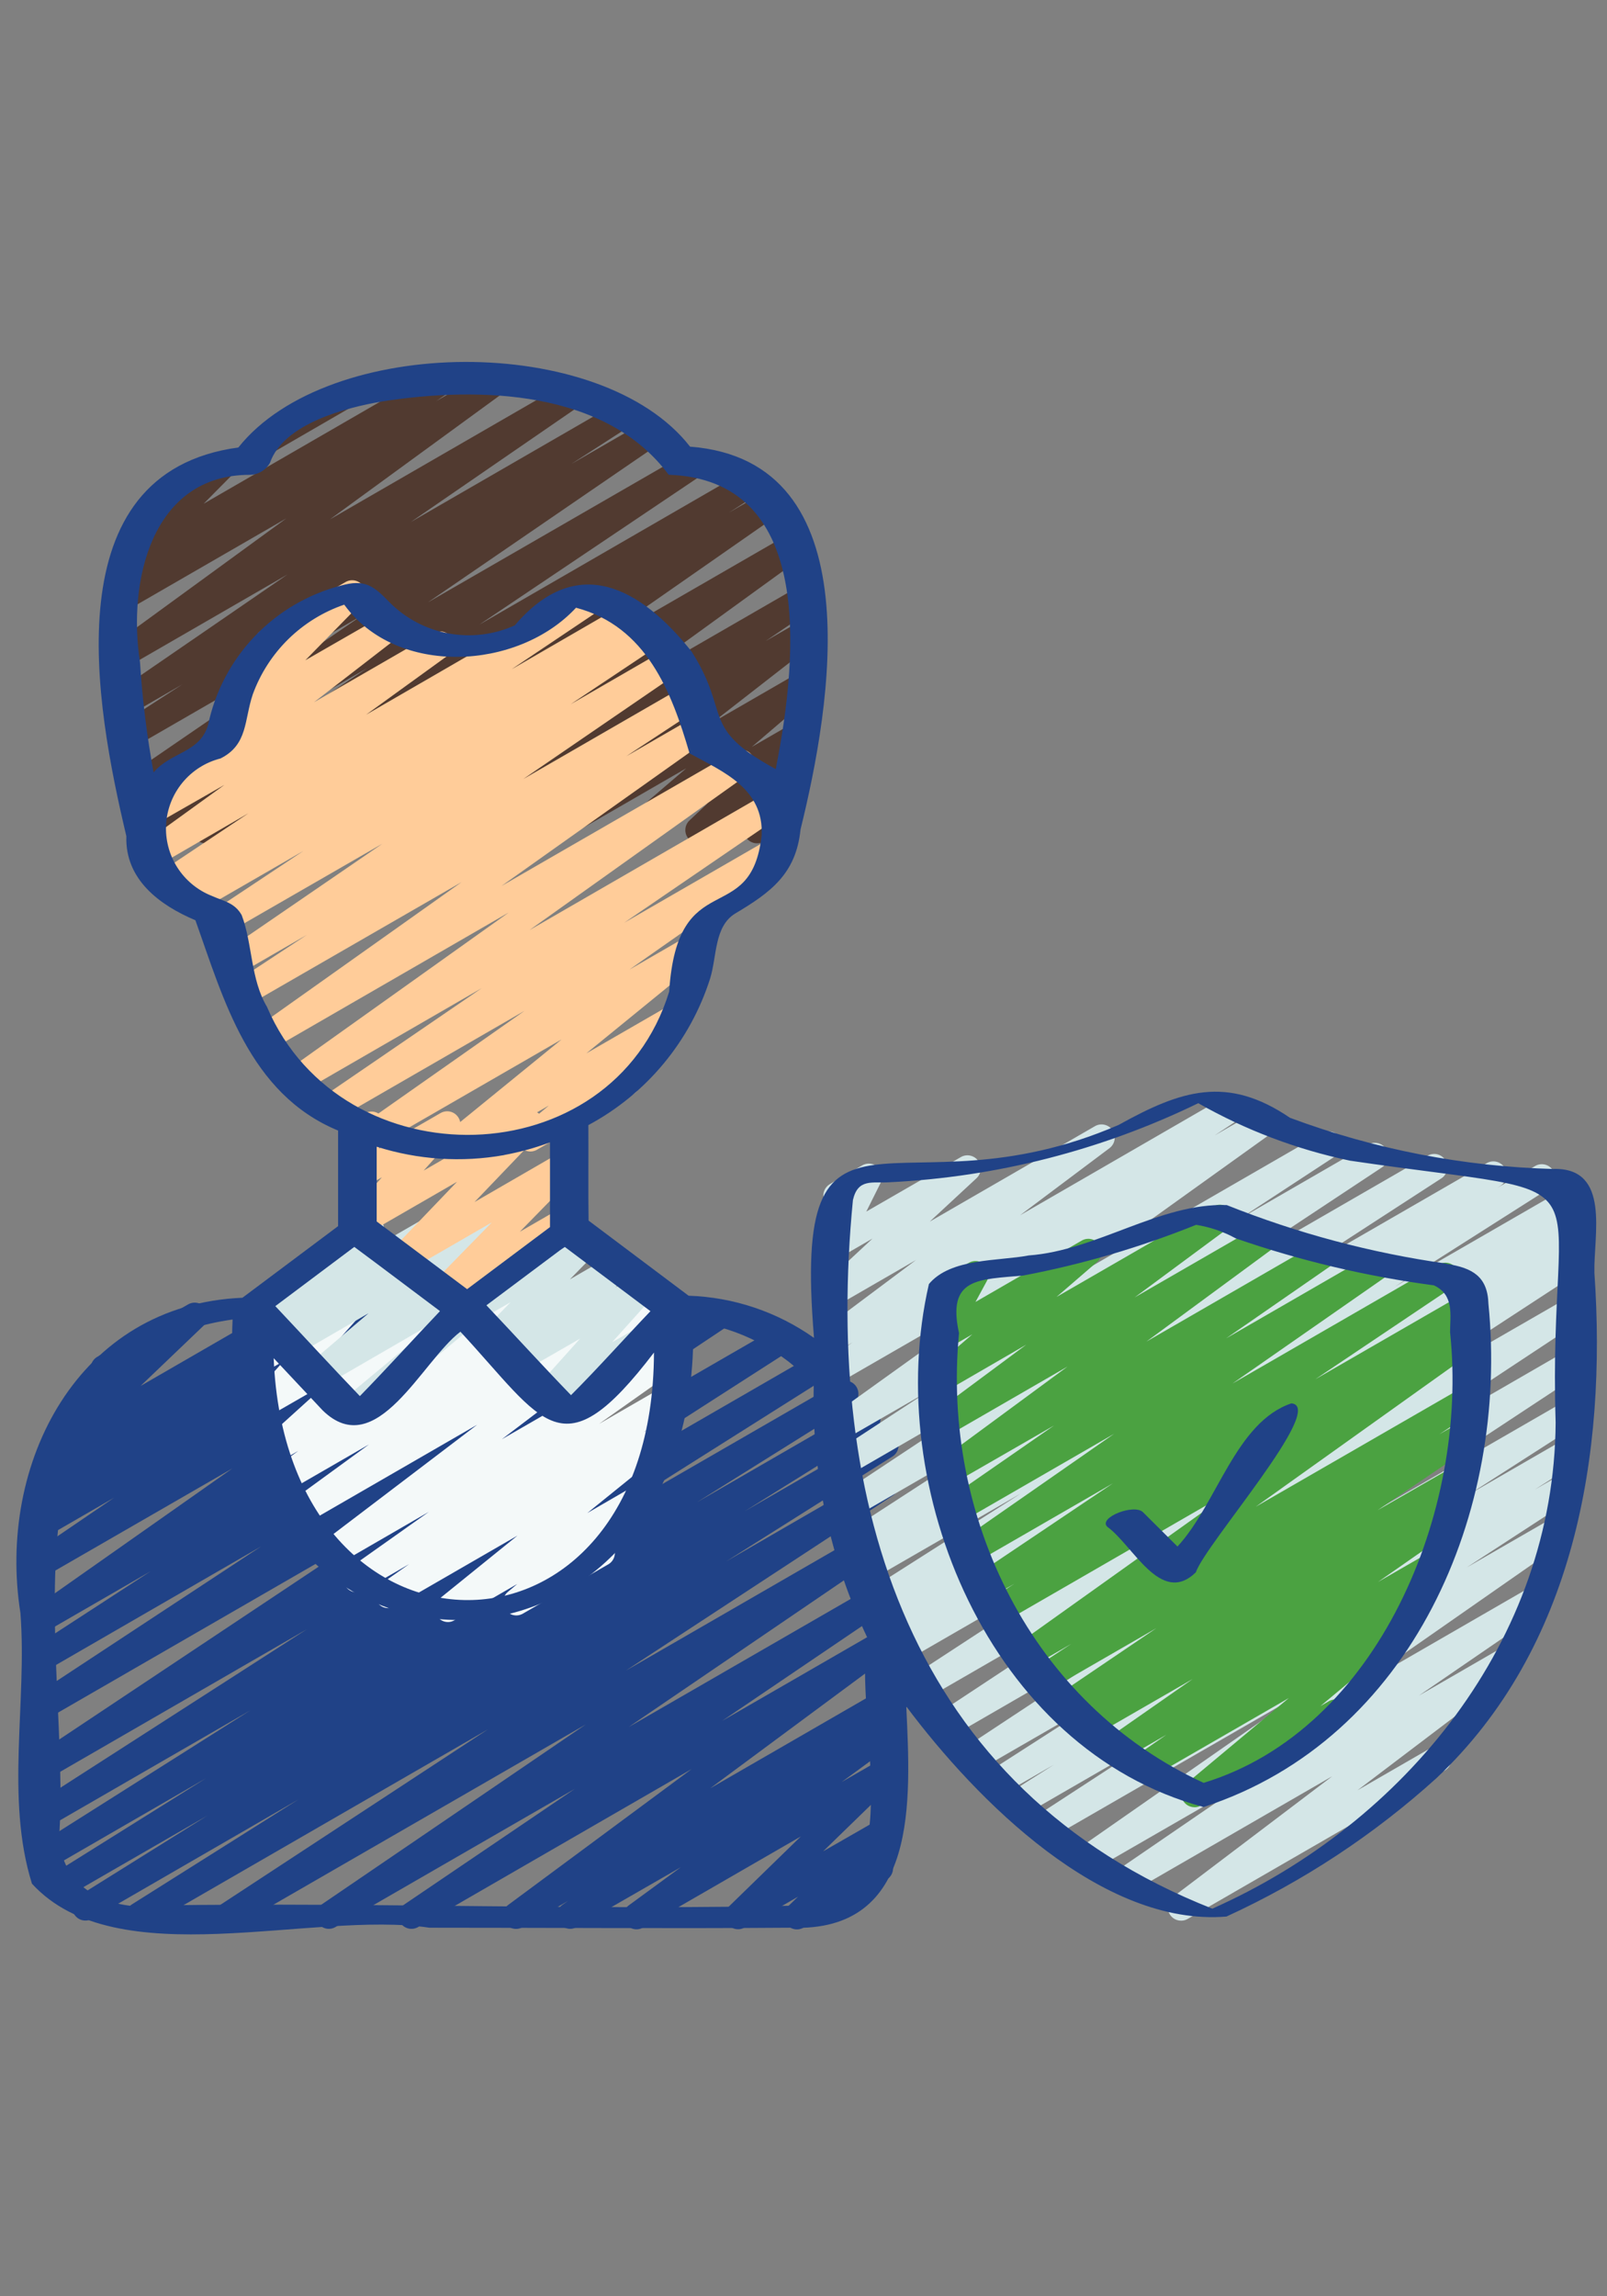
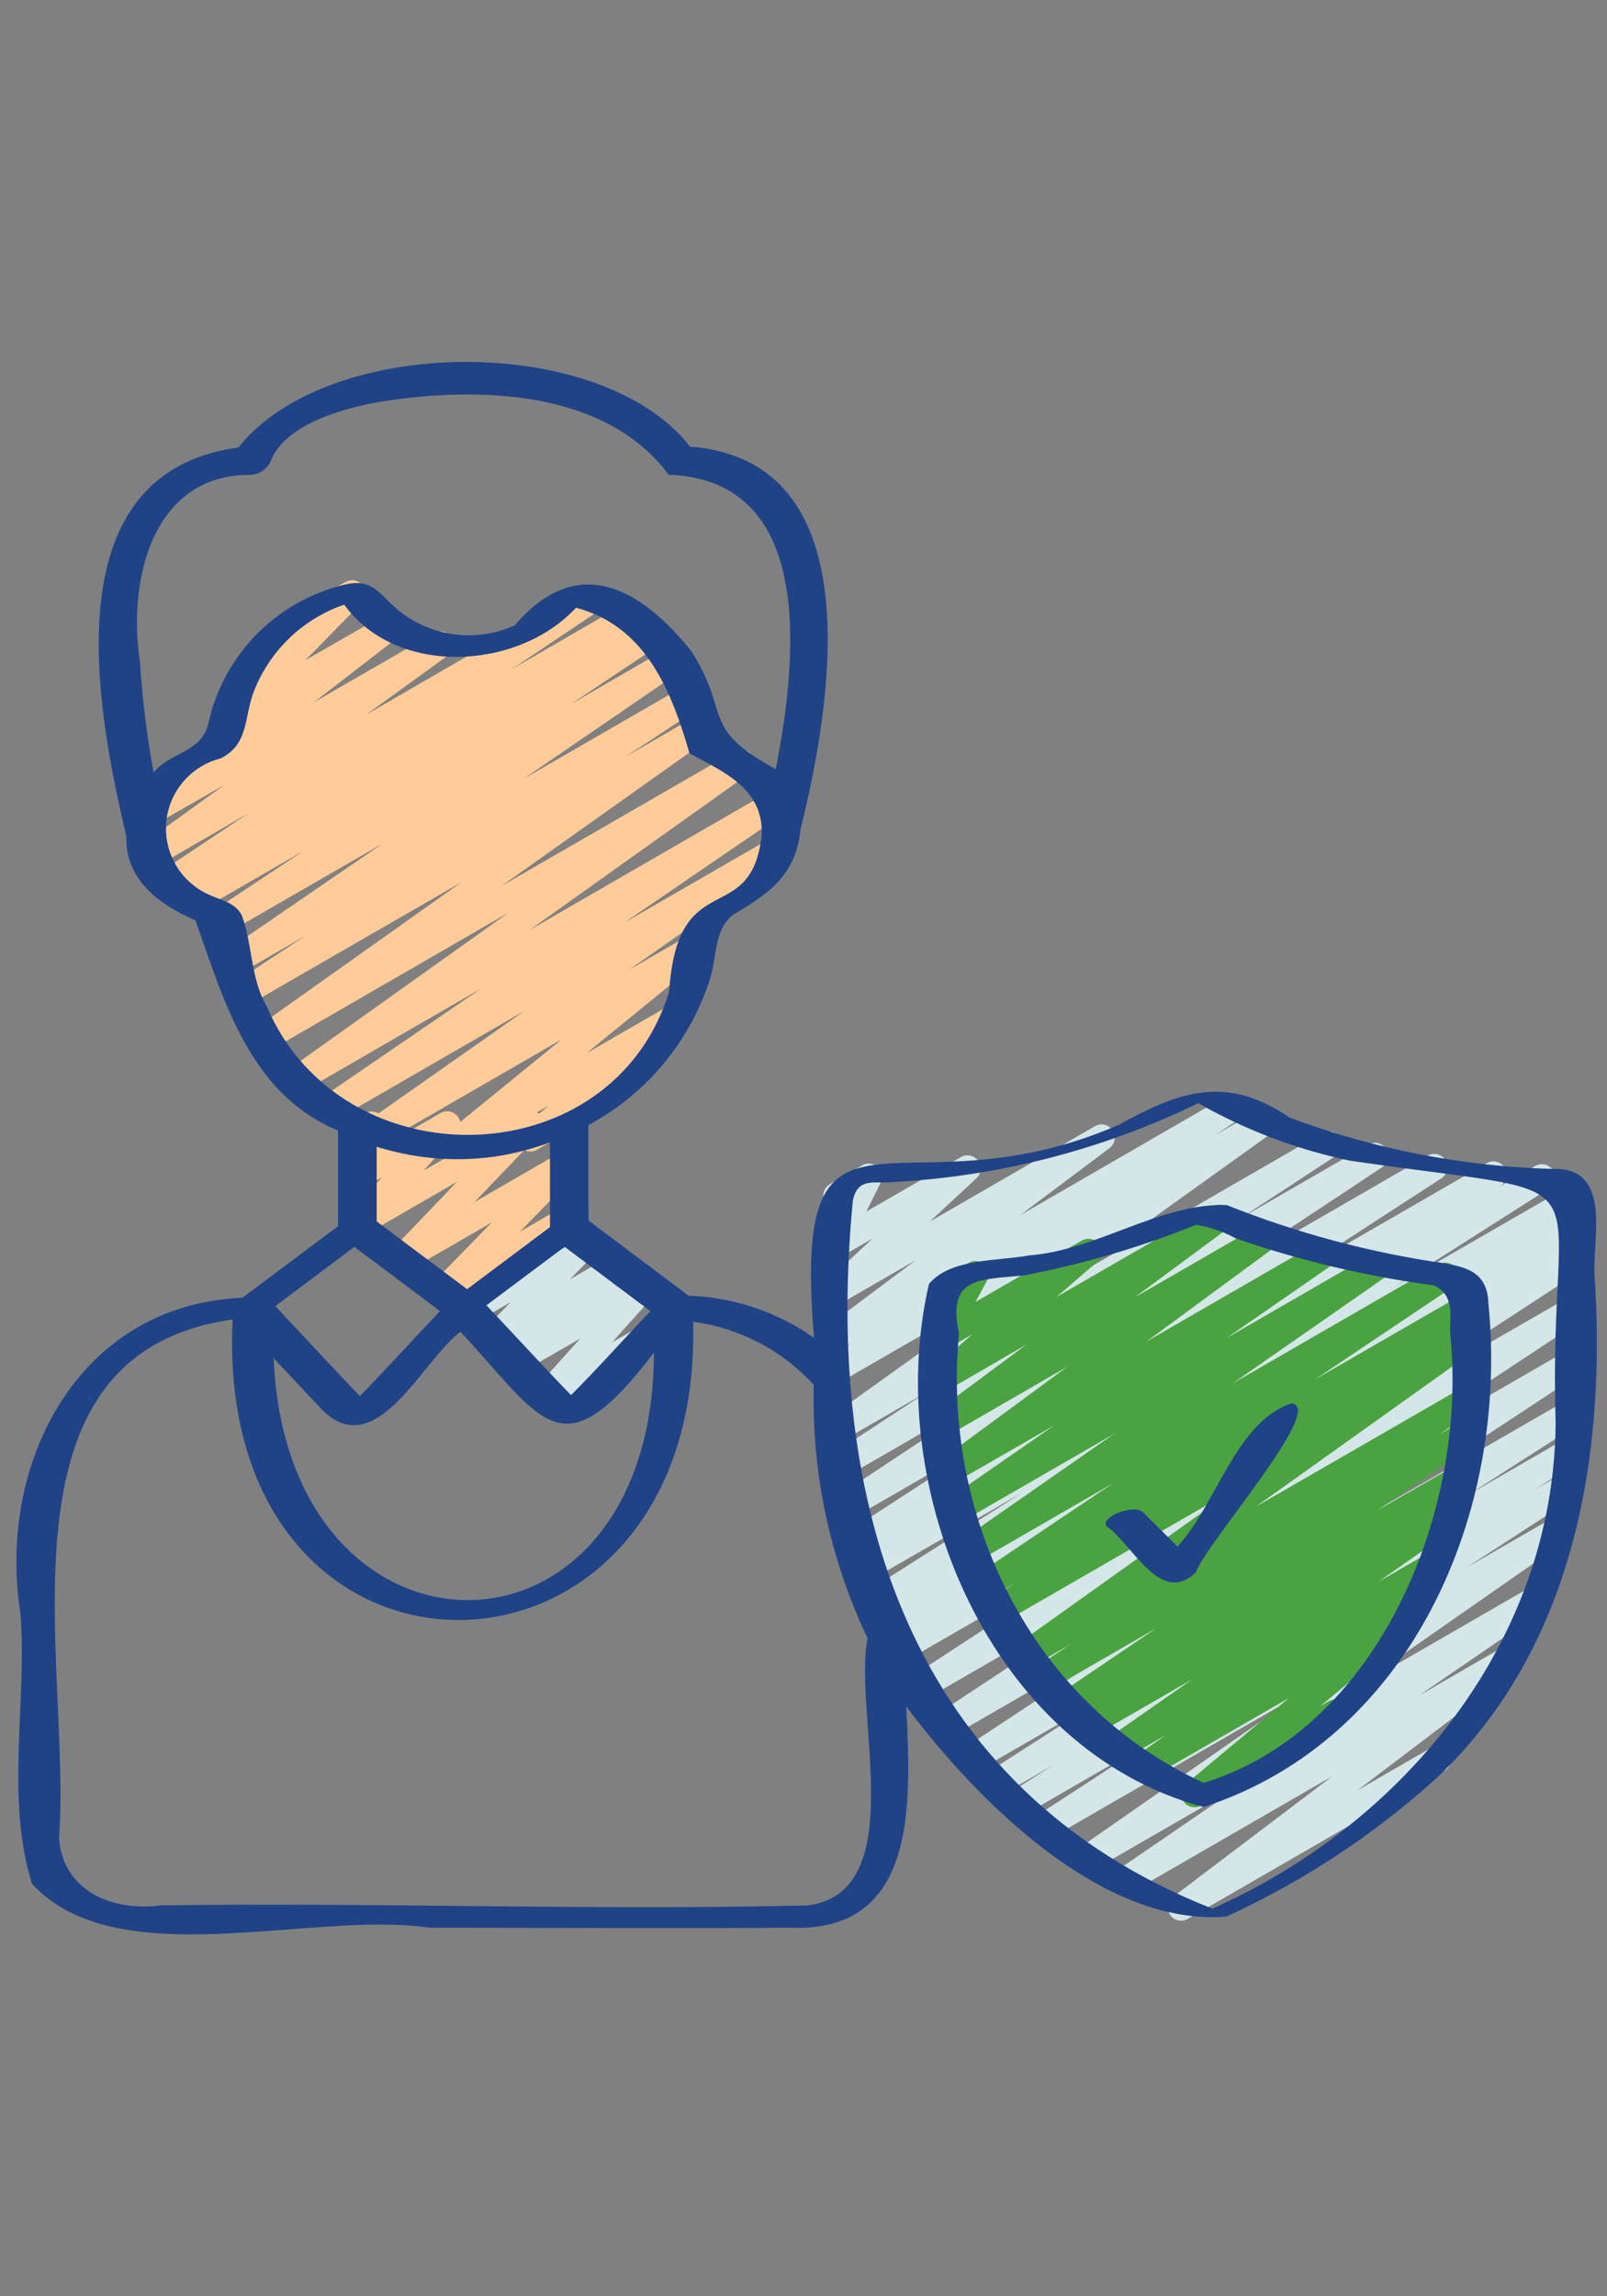
<svg xmlns="http://www.w3.org/2000/svg" width="49" height="70" viewBox="0 0 49 70" fill="none">
  <rect x="0" y="0" width="49" height="70" fill="#808080" stroke="none" />
  <g clip-path="url(#clip0_16065_5038)">
    <g clip-path="url(#clip1_16065_5038)">
      <g clip-path="url(#clip2_16065_5038)">
-         <path d="M8.038 13.896C7.947 13.898 7.859 13.87 7.787 13.816C7.715 13.761 7.663 13.684 7.64 13.597C7.616 13.51 7.623 13.417 7.659 13.334C7.694 13.251 7.757 13.183 7.836 13.139L10.277 11.73C10.367 11.678 10.474 11.662 10.575 11.687C10.677 11.711 10.765 11.774 10.821 11.862C10.877 11.95 10.897 12.057 10.876 12.159C10.855 12.261 10.796 12.352 10.71 12.411C10.701 12.417 10.691 12.423 10.681 12.428L8.239 13.842C8.178 13.877 8.108 13.896 8.038 13.896Z" fill="#513A30" />
-         <path d="M23.085 25.708C23.012 25.708 22.941 25.689 22.878 25.652C22.816 25.616 22.764 25.563 22.729 25.499C22.694 25.436 22.677 25.364 22.68 25.291C22.682 25.219 22.704 25.148 22.743 25.087L22.897 24.845L21.5 25.655C21.415 25.703 21.314 25.719 21.218 25.699C21.122 25.679 21.036 25.625 20.977 25.546C20.918 25.467 20.89 25.37 20.898 25.272C20.906 25.174 20.949 25.082 21.02 25.014L21.587 24.48L19.545 25.655C19.458 25.706 19.355 25.722 19.256 25.701C19.158 25.679 19.071 25.622 19.013 25.54C18.954 25.457 18.929 25.356 18.942 25.256C18.955 25.156 19.004 25.064 19.081 24.999L20.926 23.42L17.055 25.655C16.966 25.704 16.863 25.718 16.765 25.694C16.667 25.671 16.581 25.611 16.525 25.527C16.468 25.444 16.445 25.342 16.46 25.242C16.475 25.142 16.526 25.052 16.605 24.988L19.694 22.588L14.379 25.655C14.288 25.704 14.183 25.717 14.083 25.691C13.984 25.665 13.898 25.602 13.844 25.515C13.789 25.428 13.77 25.323 13.789 25.222C13.809 25.121 13.867 25.032 13.95 24.972L15.396 23.986L12.509 25.655C12.42 25.704 12.316 25.717 12.217 25.692C12.118 25.667 12.032 25.606 11.977 25.521C11.921 25.435 11.9 25.332 11.918 25.232C11.935 25.131 11.989 25.041 12.07 24.98L17.779 20.83L9.434 25.645C9.344 25.701 9.235 25.72 9.132 25.696C9.028 25.672 8.938 25.609 8.882 25.519C8.825 25.43 8.805 25.321 8.828 25.218C8.85 25.114 8.913 25.023 9.002 24.965L15.482 20.452L6.488 25.645C6.443 25.674 6.392 25.693 6.339 25.702C6.286 25.711 6.232 25.709 6.18 25.697C6.128 25.684 6.079 25.662 6.036 25.63C5.992 25.599 5.956 25.559 5.928 25.513C5.9 25.467 5.882 25.416 5.874 25.363C5.866 25.31 5.869 25.256 5.882 25.204C5.895 25.152 5.918 25.104 5.95 25.061C5.982 25.018 6.023 24.982 6.069 24.955L6.904 24.425L4.79 25.645C4.745 25.676 4.694 25.697 4.641 25.707C4.588 25.717 4.533 25.717 4.48 25.705C4.427 25.694 4.377 25.672 4.333 25.641C4.288 25.61 4.251 25.57 4.222 25.524C4.193 25.478 4.174 25.427 4.166 25.373C4.157 25.32 4.16 25.265 4.173 25.213C4.186 25.16 4.209 25.111 4.242 25.067C4.275 25.024 4.316 24.988 4.362 24.961L11.195 20.368L4.374 24.302C4.284 24.352 4.178 24.366 4.078 24.34C3.979 24.314 3.892 24.251 3.838 24.164C3.783 24.077 3.763 23.972 3.783 23.871C3.803 23.77 3.861 23.681 3.945 23.621L11.029 18.768L4.123 22.756C4.032 22.804 3.926 22.817 3.826 22.789C3.726 22.762 3.641 22.698 3.587 22.61C3.533 22.522 3.515 22.416 3.537 22.315C3.559 22.214 3.618 22.125 3.703 22.067L5.559 20.863L4.002 21.763C3.912 21.813 3.806 21.826 3.706 21.801C3.606 21.775 3.52 21.712 3.465 21.625C3.41 21.538 3.39 21.433 3.41 21.332C3.43 21.231 3.488 21.141 3.572 21.081L8.768 17.511L3.888 20.329C3.798 20.384 3.69 20.403 3.588 20.38C3.485 20.357 3.395 20.295 3.337 20.207C3.279 20.119 3.258 20.012 3.278 19.908C3.299 19.805 3.358 19.714 3.445 19.654L8.729 15.803L3.876 18.605C3.786 18.663 3.676 18.681 3.572 18.658C3.467 18.634 3.376 18.57 3.319 18.48C3.262 18.389 3.243 18.279 3.267 18.175C3.29 18.07 3.354 17.98 3.445 17.922L3.929 17.599C3.844 17.625 3.752 17.623 3.669 17.592C3.585 17.561 3.514 17.503 3.467 17.427C3.42 17.352 3.399 17.263 3.407 17.174C3.416 17.085 3.454 17.002 3.515 16.937L4.65 15.787C4.566 15.778 4.487 15.742 4.424 15.685C4.361 15.628 4.318 15.552 4.3 15.469C4.283 15.386 4.292 15.3 4.326 15.222C4.361 15.145 4.419 15.08 4.492 15.037L6.649 13.789C6.733 13.744 6.831 13.73 6.925 13.75C7.019 13.77 7.103 13.823 7.161 13.899C7.219 13.975 7.249 14.07 7.244 14.166C7.239 14.261 7.2 14.352 7.134 14.422L6.209 15.356L13.248 11.288C13.339 11.237 13.446 11.222 13.546 11.248C13.647 11.273 13.735 11.337 13.79 11.425C13.845 11.513 13.864 11.619 13.843 11.721C13.822 11.823 13.762 11.913 13.677 11.972L13.298 12.229L14.9 11.305C14.989 11.255 15.094 11.241 15.194 11.265C15.293 11.29 15.38 11.351 15.436 11.437C15.492 11.523 15.513 11.627 15.495 11.728C15.477 11.829 15.422 11.919 15.34 11.981L10.059 15.834L17.298 11.654C17.388 11.606 17.493 11.594 17.591 11.62C17.69 11.646 17.775 11.709 17.83 11.795C17.884 11.881 17.904 11.985 17.885 12.085C17.866 12.185 17.811 12.275 17.728 12.335L12.531 15.911L18.859 12.256C18.95 12.208 19.055 12.196 19.155 12.223C19.254 12.25 19.339 12.314 19.393 12.402C19.446 12.489 19.465 12.594 19.444 12.695C19.423 12.796 19.364 12.885 19.28 12.944L17.424 14.142L19.703 12.827C19.793 12.78 19.897 12.769 19.995 12.795C20.093 12.822 20.177 12.884 20.231 12.97C20.285 13.056 20.305 13.159 20.287 13.258C20.269 13.358 20.213 13.447 20.132 13.508L13.046 18.364L21.022 13.763C21.113 13.712 21.22 13.699 21.32 13.725C21.42 13.751 21.507 13.814 21.562 13.902C21.617 13.99 21.636 14.096 21.614 14.197C21.593 14.299 21.534 14.389 21.449 14.448L14.617 19.041L22.639 14.405C22.73 14.357 22.836 14.345 22.936 14.373C23.035 14.4 23.12 14.465 23.173 14.553C23.227 14.641 23.244 14.746 23.223 14.847C23.201 14.948 23.142 15.036 23.057 15.095L22.226 15.627L23.316 14.998C23.406 14.948 23.512 14.933 23.612 14.959C23.712 14.984 23.799 15.047 23.855 15.134C23.91 15.221 23.93 15.326 23.91 15.428C23.89 15.529 23.832 15.619 23.748 15.679L17.272 20.193L24.084 16.262C24.173 16.208 24.28 16.191 24.382 16.215C24.484 16.238 24.573 16.3 24.63 16.388C24.687 16.475 24.707 16.582 24.687 16.684C24.667 16.787 24.608 16.878 24.523 16.938L18.808 21.08L24.37 17.87C24.46 17.822 24.566 17.809 24.665 17.835C24.764 17.861 24.849 17.924 24.904 18.011C24.958 18.097 24.978 18.201 24.959 18.302C24.939 18.403 24.883 18.492 24.8 18.552L23.347 19.541L24.387 18.943C24.475 18.898 24.576 18.886 24.672 18.911C24.767 18.935 24.85 18.993 24.906 19.075C24.961 19.156 24.985 19.256 24.972 19.353C24.959 19.451 24.911 19.541 24.837 19.605L21.75 22.008L24.304 20.533C24.391 20.484 24.494 20.468 24.591 20.49C24.689 20.511 24.776 20.568 24.834 20.65C24.892 20.732 24.918 20.832 24.906 20.932C24.894 21.032 24.845 21.123 24.77 21.189L22.924 22.769L24.128 22.074C24.214 22.02 24.317 21.999 24.418 22.018C24.518 22.036 24.607 22.092 24.668 22.174C24.729 22.256 24.756 22.357 24.745 22.459C24.734 22.56 24.685 22.653 24.608 22.72L24.015 23.287C24.087 23.264 24.163 23.262 24.236 23.281C24.309 23.3 24.375 23.339 24.426 23.393C24.488 23.459 24.527 23.543 24.536 23.633C24.544 23.723 24.522 23.814 24.473 23.89L24.095 24.481C24.189 24.532 24.259 24.618 24.29 24.721C24.321 24.823 24.309 24.933 24.259 25.028C24.223 25.093 24.17 25.148 24.105 25.186L23.287 25.659C23.227 25.691 23.16 25.708 23.091 25.707L23.085 25.708Z" fill="#513A30" />
-         <path d="M4.231 58.806C4.143 58.806 4.058 58.778 3.987 58.726C3.917 58.673 3.865 58.599 3.84 58.515C3.816 58.431 3.819 58.341 3.85 58.259C3.881 58.177 3.938 58.107 4.012 58.06L9.098 54.856L2.783 58.507C2.692 58.55 2.588 58.559 2.492 58.531C2.395 58.502 2.313 58.439 2.261 58.353C2.209 58.267 2.19 58.164 2.21 58.066C2.229 57.967 2.285 57.879 2.365 57.819L6.329 55.344L1.97 57.859C1.925 57.887 1.874 57.905 1.822 57.913C1.769 57.921 1.716 57.918 1.664 57.906C1.613 57.893 1.564 57.87 1.521 57.838C1.479 57.807 1.443 57.767 1.415 57.722C1.388 57.676 1.37 57.626 1.362 57.573C1.354 57.521 1.356 57.467 1.369 57.416C1.382 57.364 1.405 57.316 1.436 57.273C1.468 57.23 1.507 57.194 1.553 57.167L6.283 54.208L1.521 56.961C1.475 56.99 1.424 57.009 1.371 57.019C1.318 57.028 1.264 57.026 1.211 57.014C1.159 57.001 1.109 56.979 1.066 56.947C1.022 56.915 0.985 56.875 0.957 56.829C0.93 56.783 0.911 56.731 0.903 56.678C0.896 56.625 0.899 56.571 0.912 56.518C0.926 56.466 0.95 56.417 0.983 56.374C1.016 56.332 1.057 56.296 1.103 56.269L7.626 52.143L1.435 55.719C1.343 55.77 1.235 55.785 1.134 55.758C1.032 55.732 0.945 55.667 0.891 55.577C0.836 55.488 0.818 55.38 0.842 55.278C0.865 55.176 0.927 55.086 1.015 55.029L9.361 49.664L1.435 54.243C1.344 54.292 1.238 54.304 1.139 54.278C1.039 54.252 0.954 54.188 0.899 54.101C0.845 54.014 0.826 53.909 0.846 53.808C0.867 53.707 0.925 53.617 1.009 53.558L11.285 46.715L1.435 52.401C1.344 52.454 1.236 52.469 1.134 52.444C1.032 52.418 0.944 52.354 0.889 52.264C0.834 52.175 0.816 52.067 0.839 51.965C0.862 51.862 0.924 51.773 1.012 51.715L7.962 47.141L1.435 50.913C1.344 50.961 1.238 50.972 1.14 50.945C1.041 50.918 0.956 50.854 0.903 50.767C0.849 50.679 0.831 50.575 0.851 50.475C0.871 50.374 0.929 50.286 1.013 50.226L4.594 47.898L1.435 49.723C1.345 49.775 1.238 49.789 1.137 49.765C1.036 49.74 0.949 49.677 0.893 49.59C0.837 49.502 0.817 49.397 0.837 49.295C0.857 49.193 0.916 49.103 1 49.043L7.085 44.764L1.435 48.022C1.344 48.069 1.24 48.081 1.142 48.055C1.043 48.028 0.959 47.966 0.904 47.88C0.85 47.793 0.831 47.69 0.849 47.59C0.868 47.49 0.924 47.401 1.006 47.34L3.476 45.658L1.435 46.837C1.345 46.883 1.241 46.893 1.144 46.867C1.046 46.84 0.962 46.778 0.909 46.692C0.855 46.607 0.835 46.504 0.853 46.405C0.871 46.306 0.926 46.217 1.006 46.156L1.485 45.833C1.394 45.883 1.288 45.896 1.188 45.869C1.088 45.843 1.002 45.779 0.947 45.691C0.893 45.603 0.874 45.498 0.895 45.397C0.916 45.296 0.975 45.206 1.06 45.147L1.848 44.59L1.767 44.634C1.681 44.689 1.577 44.709 1.477 44.691C1.377 44.672 1.287 44.617 1.227 44.535C1.166 44.453 1.138 44.352 1.149 44.25C1.161 44.149 1.21 44.056 1.287 43.989L3.263 42.104C3.168 42.127 3.068 42.114 2.982 42.069C2.895 42.024 2.828 41.949 2.792 41.858C2.757 41.767 2.756 41.667 2.788 41.575C2.821 41.483 2.887 41.406 2.972 41.358L5.726 39.769C5.812 39.717 5.914 39.698 6.013 39.717C6.112 39.736 6.201 39.792 6.261 39.873C6.321 39.954 6.349 40.054 6.338 40.155C6.328 40.255 6.281 40.348 6.205 40.415L4.286 42.25L8.985 39.536C9.074 39.485 9.18 39.469 9.281 39.494C9.382 39.518 9.469 39.581 9.525 39.668C9.581 39.755 9.601 39.86 9.582 39.962C9.562 40.063 9.504 40.154 9.42 40.214L8.629 40.774L10.775 39.536C10.866 39.48 10.976 39.462 11.081 39.486C11.185 39.511 11.275 39.575 11.332 39.666C11.389 39.758 11.407 39.867 11.382 39.972C11.358 40.076 11.293 40.167 11.202 40.223L10.729 40.546L12.47 39.54C12.56 39.493 12.664 39.481 12.763 39.508C12.861 39.534 12.946 39.597 13 39.683C13.054 39.769 13.073 39.872 13.055 39.972C13.036 40.072 12.98 40.162 12.898 40.222L10.43 41.903L14.528 39.538C14.618 39.487 14.724 39.473 14.824 39.498C14.924 39.523 15.011 39.585 15.066 39.672C15.122 39.759 15.142 39.864 15.122 39.965C15.103 40.067 15.045 40.157 14.961 40.217L8.878 44.495L17.46 39.538C17.55 39.491 17.655 39.48 17.753 39.508C17.851 39.535 17.936 39.598 17.989 39.685C18.042 39.772 18.061 39.876 18.041 39.975C18.021 40.075 17.963 40.164 17.881 40.223L14.3 42.55L19.527 39.536C19.617 39.488 19.723 39.476 19.822 39.503C19.921 39.53 20.006 39.593 20.06 39.681C20.114 39.768 20.133 39.873 20.113 39.973C20.092 40.074 20.034 40.163 19.951 40.222L12.998 44.795L21.823 39.702C21.913 39.654 22.018 39.641 22.117 39.668C22.216 39.694 22.302 39.757 22.356 39.844C22.41 39.931 22.43 40.036 22.41 40.136C22.39 40.237 22.332 40.326 22.249 40.386L11.966 47.231L23.697 40.459C23.742 40.431 23.792 40.413 23.845 40.404C23.897 40.396 23.951 40.398 24.002 40.411C24.054 40.423 24.102 40.446 24.145 40.477C24.188 40.508 24.224 40.548 24.252 40.593C24.28 40.638 24.298 40.689 24.306 40.741C24.314 40.794 24.312 40.847 24.3 40.899C24.287 40.95 24.265 40.999 24.234 41.042C24.202 41.084 24.163 41.121 24.118 41.148L15.776 46.506L24.802 41.295C24.893 41.243 25.002 41.229 25.103 41.255C25.205 41.282 25.293 41.347 25.347 41.438C25.402 41.528 25.419 41.636 25.395 41.738C25.371 41.841 25.308 41.93 25.219 41.987L18.691 46.109L25.577 42.136C25.669 42.086 25.776 42.074 25.876 42.101C25.977 42.128 26.063 42.193 26.117 42.282C26.17 42.372 26.188 42.478 26.165 42.58C26.142 42.681 26.08 42.77 25.994 42.828L21.246 45.798L26.25 42.907C26.341 42.857 26.448 42.845 26.549 42.872C26.649 42.899 26.735 42.964 26.789 43.053C26.843 43.143 26.86 43.249 26.837 43.351C26.814 43.452 26.753 43.541 26.666 43.599L22.71 46.067L26.81 43.702C26.901 43.655 27.006 43.644 27.105 43.672C27.203 43.7 27.288 43.764 27.341 43.852C27.394 43.939 27.411 44.044 27.39 44.144C27.369 44.244 27.311 44.333 27.227 44.391L22.142 47.598L26.811 44.897C26.902 44.849 27.008 44.836 27.107 44.863C27.207 44.89 27.292 44.953 27.346 45.041C27.401 45.129 27.419 45.234 27.398 45.335C27.377 45.436 27.318 45.525 27.234 45.584L19.08 50.929L26.811 46.467C26.901 46.419 27.006 46.408 27.104 46.434C27.202 46.461 27.287 46.523 27.341 46.609C27.395 46.696 27.415 46.799 27.396 46.899C27.377 46.999 27.321 47.088 27.239 47.149L19.167 52.649L26.811 48.239C26.901 48.19 27.007 48.177 27.106 48.203C27.206 48.229 27.291 48.292 27.346 48.379C27.401 48.466 27.42 48.571 27.4 48.671C27.38 48.772 27.323 48.862 27.239 48.922L22.017 52.461L26.811 49.695C26.9 49.644 27.005 49.63 27.105 49.654C27.204 49.678 27.291 49.739 27.347 49.825C27.403 49.91 27.425 50.014 27.407 50.115C27.39 50.216 27.335 50.306 27.254 50.368L21.654 54.516L26.811 51.539C26.901 51.49 27.007 51.477 27.106 51.503C27.206 51.529 27.291 51.592 27.346 51.679C27.401 51.767 27.42 51.871 27.4 51.972C27.38 52.073 27.323 52.162 27.239 52.222L26.905 52.447C26.996 52.423 27.093 52.431 27.178 52.471C27.263 52.51 27.332 52.577 27.373 52.662C27.414 52.746 27.424 52.843 27.402 52.934C27.379 53.025 27.326 53.105 27.251 53.162L25.664 54.324L26.811 53.662C26.896 53.613 26.996 53.597 27.093 53.616C27.189 53.636 27.275 53.69 27.334 53.768C27.394 53.846 27.423 53.944 27.415 54.042C27.408 54.14 27.366 54.232 27.295 54.301L25.099 56.436L26.811 55.454C26.896 55.404 26.997 55.387 27.094 55.406C27.191 55.425 27.277 55.48 27.337 55.559C27.397 55.637 27.425 55.735 27.418 55.834C27.41 55.932 27.366 56.025 27.295 56.093L26.822 56.549C26.912 56.548 27 56.577 27.071 56.631C27.143 56.686 27.194 56.762 27.218 56.849C27.241 56.936 27.234 57.028 27.199 57.111C27.164 57.194 27.102 57.262 27.024 57.306L24.506 58.759C24.421 58.81 24.32 58.828 24.222 58.809C24.125 58.789 24.038 58.735 23.978 58.656C23.918 58.576 23.889 58.478 23.897 58.379C23.905 58.28 23.95 58.187 24.022 58.119L24.333 57.819L22.708 58.757C22.623 58.806 22.523 58.823 22.426 58.803C22.33 58.784 22.244 58.73 22.185 58.651C22.125 58.573 22.096 58.476 22.104 58.378C22.111 58.279 22.154 58.188 22.224 58.119L24.418 55.983L19.613 58.757C19.523 58.81 19.417 58.827 19.316 58.803C19.215 58.779 19.126 58.718 19.07 58.631C19.013 58.544 18.992 58.438 19.011 58.336C19.03 58.234 19.088 58.143 19.173 58.083L20.762 56.919L17.578 58.749C17.488 58.798 17.382 58.811 17.283 58.785C17.183 58.758 17.098 58.696 17.043 58.608C16.988 58.522 16.969 58.417 16.989 58.316C17.008 58.215 17.066 58.126 17.149 58.066L17.323 57.947L15.932 58.749C15.843 58.799 15.738 58.814 15.638 58.789C15.539 58.765 15.452 58.704 15.396 58.619C15.34 58.533 15.318 58.429 15.335 58.328C15.353 58.228 15.408 58.137 15.489 58.075L21.09 53.928L12.736 58.752C12.646 58.8 12.541 58.812 12.443 58.786C12.344 58.759 12.259 58.697 12.205 58.61C12.15 58.523 12.131 58.419 12.15 58.319C12.17 58.219 12.226 58.13 12.309 58.069L17.527 54.532L10.215 58.752C10.125 58.8 10.021 58.812 9.922 58.785C9.824 58.759 9.739 58.696 9.685 58.61C9.631 58.524 9.611 58.42 9.63 58.32C9.649 58.22 9.705 58.131 9.787 58.07L17.86 52.569L7.149 58.749C7.059 58.796 6.954 58.807 6.855 58.78C6.757 58.752 6.673 58.689 6.619 58.602C6.566 58.515 6.547 58.412 6.567 58.312C6.587 58.211 6.644 58.123 6.726 58.063L14.88 52.717L4.432 58.749C4.371 58.785 4.302 58.804 4.231 58.806Z" fill="#204287" />
-         <path d="M13.662 49.447C13.578 49.448 13.497 49.422 13.429 49.374C13.36 49.325 13.309 49.257 13.281 49.178C13.253 49.1 13.25 49.014 13.273 48.934C13.295 48.853 13.342 48.782 13.407 48.729L15.778 46.812L12.04 48.97C11.95 49.021 11.844 49.036 11.743 49.011C11.642 48.987 11.555 48.924 11.499 48.837C11.443 48.749 11.423 48.644 11.443 48.542C11.463 48.44 11.522 48.349 11.606 48.29L12.476 47.681L11.089 48.482C10.999 48.537 10.891 48.555 10.788 48.532C10.685 48.508 10.595 48.445 10.538 48.356C10.481 48.267 10.461 48.16 10.483 48.056C10.504 47.953 10.566 47.862 10.654 47.803L13.076 46.088L10.181 47.763C10.092 47.812 9.988 47.826 9.889 47.802C9.791 47.778 9.705 47.717 9.649 47.633C9.593 47.548 9.57 47.446 9.586 47.345C9.602 47.245 9.655 47.155 9.735 47.092L14.551 43.431L9.216 46.511C9.126 46.561 9.021 46.575 8.922 46.551C8.822 46.526 8.736 46.465 8.68 46.379C8.624 46.293 8.603 46.189 8.621 46.088C8.639 45.987 8.694 45.897 8.776 45.836L11.251 44.033L8.753 45.474C8.664 45.523 8.559 45.537 8.46 45.512C8.361 45.487 8.275 45.426 8.219 45.34C8.164 45.254 8.143 45.151 8.161 45.05C8.178 44.95 8.234 44.859 8.315 44.798L9.094 44.23L8.504 44.571C8.418 44.618 8.318 44.632 8.223 44.61C8.127 44.589 8.043 44.534 7.985 44.455C7.927 44.376 7.9 44.279 7.909 44.181C7.917 44.084 7.961 43.992 8.031 43.925L10.018 42.127L8.207 43.168C8.124 43.217 8.027 43.234 7.932 43.217C7.837 43.2 7.752 43.149 7.691 43.075C7.63 43 7.598 42.907 7.6 42.81C7.602 42.714 7.638 42.622 7.702 42.55L8.648 41.492L8.011 41.86C7.945 41.898 7.869 41.917 7.792 41.914C7.715 41.911 7.641 41.886 7.578 41.842C7.515 41.798 7.466 41.737 7.436 41.666C7.407 41.595 7.398 41.517 7.411 41.441L7.573 40.495C7.474 40.467 7.391 40.401 7.341 40.312C7.288 40.219 7.273 40.109 7.301 40.006C7.329 39.903 7.396 39.815 7.488 39.761L7.888 39.537C7.955 39.499 8.031 39.48 8.107 39.484C8.184 39.487 8.258 39.512 8.321 39.556C8.383 39.599 8.433 39.66 8.462 39.731C8.492 39.801 8.501 39.879 8.488 39.954L8.353 40.736L10.434 39.537C10.517 39.489 10.614 39.473 10.708 39.49C10.802 39.508 10.887 39.558 10.947 39.632C11.008 39.706 11.04 39.8 11.038 39.895C11.036 39.991 11 40.082 10.937 40.154L9.991 41.214L12.897 39.538C12.982 39.491 13.082 39.477 13.178 39.499C13.274 39.52 13.358 39.575 13.416 39.654C13.474 39.733 13.501 39.831 13.492 39.928C13.484 40.025 13.44 40.117 13.37 40.184L11.383 41.987L15.619 39.537C15.709 39.489 15.812 39.477 15.911 39.502C16.009 39.528 16.093 39.589 16.149 39.674C16.204 39.759 16.225 39.861 16.208 39.961C16.191 40.061 16.137 40.151 16.057 40.213L15.281 40.772L17.42 39.537C17.51 39.489 17.614 39.476 17.712 39.501C17.811 39.526 17.896 39.587 17.951 39.672C18.007 39.757 18.028 39.859 18.011 39.959C17.994 40.059 17.941 40.15 17.86 40.212L15.382 42.02L19.676 39.541C19.765 39.489 19.87 39.473 19.971 39.496C20.071 39.52 20.159 39.58 20.216 39.666C20.273 39.752 20.295 39.856 20.278 39.958C20.26 40.06 20.204 40.151 20.122 40.213L15.303 43.874L20.252 41.018C20.341 40.969 20.446 40.956 20.545 40.981C20.644 41.006 20.73 41.068 20.785 41.154C20.84 41.24 20.861 41.344 20.843 41.444C20.825 41.545 20.769 41.635 20.687 41.696L18.265 43.407L20.056 42.373C20.146 42.322 20.252 42.307 20.353 42.331C20.454 42.356 20.541 42.419 20.597 42.506C20.653 42.594 20.673 42.7 20.653 42.801C20.633 42.903 20.575 42.993 20.49 43.053L19.625 43.659L19.822 43.544C19.91 43.496 20.013 43.482 20.11 43.505C20.208 43.528 20.294 43.586 20.35 43.669C20.407 43.752 20.431 43.852 20.418 43.952C20.405 44.051 20.355 44.142 20.278 44.207L17.909 46.123L19.276 45.331C19.364 45.279 19.468 45.261 19.567 45.283C19.667 45.304 19.755 45.362 19.814 45.445C19.872 45.528 19.897 45.631 19.883 45.732C19.869 45.833 19.818 45.924 19.739 45.989L18.553 46.992C18.612 47.027 18.662 47.077 18.696 47.137C18.749 47.23 18.763 47.34 18.735 47.443C18.707 47.547 18.64 47.635 18.547 47.688L15.938 49.194C15.851 49.242 15.749 49.257 15.652 49.234C15.554 49.212 15.469 49.154 15.412 49.073C15.354 48.991 15.329 48.891 15.341 48.792C15.353 48.693 15.401 48.602 15.476 48.536L15.771 48.287L13.861 49.39C13.801 49.426 13.733 49.446 13.663 49.447H13.662Z" fill="#F4F9F9" />
        <path d="M16.67 42.948C16.592 42.948 16.515 42.925 16.45 42.883C16.385 42.84 16.333 42.78 16.302 42.708C16.27 42.637 16.259 42.558 16.271 42.481C16.284 42.404 16.318 42.333 16.37 42.275L17.689 40.806L15.881 41.847C15.795 41.895 15.694 41.91 15.598 41.889C15.502 41.868 15.417 41.813 15.359 41.733C15.301 41.654 15.274 41.556 15.283 41.458C15.291 41.36 15.336 41.269 15.408 41.202L15.797 40.85L15.237 41.172C15.153 41.22 15.054 41.236 14.959 41.217C14.864 41.199 14.779 41.146 14.719 41.069C14.659 40.993 14.629 40.897 14.634 40.8C14.639 40.703 14.679 40.611 14.746 40.541L15.57 39.696L14.451 40.342C14.359 40.391 14.251 40.403 14.15 40.374C14.05 40.345 13.964 40.278 13.912 40.187C13.859 40.097 13.844 39.989 13.869 39.888C13.895 39.786 13.959 39.698 14.047 39.643L17.708 37.529C17.793 37.481 17.892 37.465 17.987 37.484C18.082 37.503 18.167 37.556 18.227 37.632C18.286 37.709 18.317 37.805 18.311 37.901C18.306 37.998 18.267 38.09 18.199 38.16L17.375 39.002L18.682 38.245C18.768 38.199 18.868 38.185 18.963 38.206C19.059 38.227 19.143 38.283 19.201 38.362C19.259 38.441 19.286 38.538 19.277 38.635C19.269 38.733 19.225 38.824 19.155 38.892L18.763 39.245L19.479 38.832C19.562 38.783 19.66 38.766 19.755 38.783C19.85 38.8 19.936 38.85 19.997 38.925C20.057 39 20.089 39.094 20.087 39.191C20.084 39.287 20.047 39.379 19.982 39.451L18.663 40.919L19.432 40.479C19.524 40.43 19.632 40.418 19.733 40.447C19.834 40.476 19.919 40.543 19.972 40.633C20.024 40.724 20.039 40.831 20.014 40.933C19.988 41.035 19.925 41.123 19.836 41.178L16.868 42.894C16.808 42.929 16.739 42.948 16.67 42.948Z" fill="#D4E6E7" />
-         <path d="M10.684 43.411C10.601 43.411 10.52 43.385 10.452 43.337C10.384 43.29 10.333 43.222 10.305 43.144C10.277 43.066 10.273 42.981 10.295 42.901C10.317 42.822 10.363 42.75 10.426 42.697L13.435 40.195L9.832 42.281C9.745 42.33 9.643 42.345 9.545 42.323C9.448 42.301 9.362 42.243 9.304 42.162C9.246 42.08 9.221 41.98 9.233 41.881C9.245 41.781 9.293 41.69 9.369 41.624L11.237 40.034L8.953 41.358C8.866 41.406 8.763 41.42 8.666 41.396C8.569 41.373 8.484 41.315 8.428 41.232C8.371 41.15 8.347 41.05 8.36 40.951C8.373 40.852 8.422 40.761 8.498 40.696L8.757 40.49L8.349 40.726C8.263 40.772 8.163 40.786 8.068 40.765C7.972 40.744 7.888 40.688 7.83 40.609C7.772 40.531 7.745 40.433 7.753 40.336C7.762 40.238 7.805 40.147 7.876 40.08L9.283 38.781C9.251 38.752 9.224 38.718 9.202 38.681C9.176 38.636 9.159 38.585 9.152 38.532C9.145 38.48 9.148 38.427 9.162 38.375C9.176 38.324 9.199 38.276 9.232 38.234C9.264 38.192 9.304 38.157 9.35 38.131L11.107 37.115C11.193 37.067 11.294 37.052 11.39 37.072C11.486 37.093 11.571 37.149 11.629 37.228C11.688 37.307 11.715 37.405 11.706 37.503C11.697 37.601 11.652 37.693 11.58 37.76L11.107 38.199L12.987 37.115C13.075 37.068 13.177 37.055 13.273 37.079C13.37 37.102 13.454 37.161 13.511 37.243C13.567 37.325 13.591 37.424 13.578 37.523C13.565 37.622 13.517 37.712 13.441 37.777L13.183 37.983L14.691 37.108C14.778 37.058 14.88 37.043 14.978 37.065C15.076 37.086 15.162 37.144 15.22 37.226C15.278 37.307 15.303 37.408 15.291 37.508C15.278 37.607 15.229 37.698 15.153 37.764L13.283 39.352L17.149 37.12C17.237 37.068 17.342 37.05 17.442 37.072C17.543 37.093 17.631 37.152 17.689 37.236C17.748 37.32 17.772 37.424 17.757 37.525C17.742 37.627 17.689 37.719 17.609 37.783L12.069 42.384C12.079 42.463 12.066 42.544 12.031 42.615C11.996 42.687 11.94 42.747 11.871 42.787L10.88 43.359C10.82 43.394 10.752 43.413 10.682 43.413L10.684 43.411Z" fill="#D4E6E7" />
        <path d="M13.503 39.769C13.424 39.769 13.347 39.745 13.281 39.7C13.215 39.656 13.164 39.593 13.134 39.52C13.104 39.447 13.096 39.367 13.111 39.289C13.126 39.211 13.164 39.14 13.219 39.083L14.996 37.265L12.42 38.752C12.336 38.801 12.237 38.817 12.142 38.799C12.046 38.781 11.961 38.729 11.901 38.652C11.841 38.576 11.81 38.481 11.814 38.384C11.819 38.287 11.858 38.194 11.925 38.124L13.935 36.026L11.126 37.648C11.043 37.696 10.945 37.713 10.851 37.695C10.756 37.678 10.671 37.627 10.611 37.553C10.55 37.478 10.518 37.384 10.521 37.288C10.523 37.192 10.559 37.1 10.623 37.029L11.646 35.888L11.126 36.189C11.057 36.228 10.978 36.246 10.899 36.241C10.82 36.236 10.744 36.208 10.681 36.16C10.617 36.112 10.57 36.046 10.544 35.971C10.518 35.896 10.514 35.815 10.534 35.738L10.756 34.887C10.68 34.853 10.617 34.797 10.575 34.725C10.522 34.633 10.507 34.522 10.535 34.419C10.562 34.316 10.629 34.227 10.722 34.174L11.126 33.939C11.195 33.899 11.274 33.88 11.354 33.885C11.433 33.89 11.509 33.919 11.573 33.967C11.636 34.015 11.684 34.081 11.71 34.157C11.735 34.232 11.738 34.313 11.718 34.39L11.556 35.014L13.433 33.931C13.516 33.883 13.614 33.866 13.708 33.883C13.803 33.901 13.888 33.951 13.948 34.026C14.009 34.1 14.041 34.194 14.039 34.29C14.036 34.386 14 34.478 13.935 34.549L12.918 35.684L15.986 33.916C16.07 33.868 16.169 33.852 16.264 33.87C16.359 33.888 16.444 33.94 16.504 34.017C16.564 34.093 16.595 34.188 16.59 34.285C16.585 34.381 16.546 34.473 16.479 34.544L14.469 36.643L17.137 35.1C17.221 35.052 17.32 35.036 17.416 35.055C17.511 35.074 17.596 35.127 17.655 35.203C17.715 35.28 17.745 35.376 17.74 35.473C17.734 35.57 17.694 35.662 17.627 35.732L15.85 37.549L17.142 36.803C17.233 36.746 17.342 36.727 17.447 36.75C17.551 36.774 17.642 36.837 17.699 36.928C17.756 37.018 17.776 37.128 17.752 37.232C17.729 37.336 17.665 37.427 17.575 37.485L17.545 37.502L13.709 39.718C13.648 39.754 13.579 39.773 13.508 39.773L13.503 39.769Z" fill="#FFCC99" />
        <path d="M36.011 58.55C35.927 58.55 35.844 58.523 35.776 58.474C35.707 58.424 35.656 58.354 35.629 58.274C35.602 58.194 35.602 58.107 35.627 58.026C35.652 57.945 35.702 57.875 35.769 57.824L40.622 54.148L34.603 57.623C34.513 57.672 34.407 57.684 34.308 57.658C34.209 57.632 34.124 57.569 34.069 57.483C34.015 57.396 33.995 57.292 34.014 57.191C34.034 57.091 34.091 57.001 34.173 56.941L38.002 54.319L33.422 56.958C33.332 57.008 33.227 57.022 33.127 56.997C33.027 56.971 32.941 56.909 32.885 56.822C32.83 56.735 32.81 56.63 32.829 56.529C32.848 56.428 32.906 56.338 32.989 56.278L39.561 51.696L32.059 56.022C31.968 56.07 31.862 56.083 31.763 56.056C31.663 56.029 31.578 55.965 31.523 55.878C31.469 55.79 31.451 55.685 31.472 55.584C31.493 55.483 31.552 55.394 31.636 55.335L34.937 53.185L31.213 55.336C31.122 55.385 31.015 55.398 30.915 55.371C30.815 55.344 30.729 55.279 30.675 55.191C30.621 55.102 30.603 54.996 30.625 54.895C30.648 54.793 30.708 54.704 30.794 54.646L32.136 53.795L30.54 54.716C30.449 54.767 30.341 54.78 30.241 54.753C30.14 54.727 30.053 54.662 29.999 54.574C29.945 54.485 29.927 54.378 29.949 54.276C29.971 54.175 30.032 54.085 30.119 54.027L33.534 51.832L29.825 53.973C29.734 54.022 29.628 54.034 29.529 54.007C29.43 53.98 29.345 53.917 29.291 53.829C29.237 53.742 29.218 53.637 29.239 53.537C29.259 53.436 29.317 53.347 29.401 53.288L36.424 48.652L28.977 52.957C28.886 53.006 28.781 53.018 28.682 52.991C28.583 52.964 28.497 52.901 28.443 52.813C28.39 52.726 28.371 52.621 28.391 52.521C28.412 52.42 28.47 52.331 28.553 52.272L36.578 46.974L28.188 51.818C28.097 51.869 27.989 51.883 27.888 51.857C27.787 51.831 27.7 51.767 27.645 51.678C27.59 51.588 27.572 51.481 27.595 51.379C27.617 51.277 27.678 51.188 27.765 51.13L35.441 46.116L27.53 50.684C27.484 50.712 27.434 50.73 27.381 50.737C27.329 50.745 27.276 50.743 27.224 50.73C27.173 50.717 27.125 50.694 27.082 50.663C27.039 50.631 27.003 50.592 26.976 50.546C26.949 50.501 26.931 50.45 26.923 50.398C26.915 50.346 26.918 50.292 26.931 50.241C26.943 50.189 26.966 50.141 26.998 50.099C27.029 50.056 27.069 50.02 27.114 49.993L27.184 49.949L27.171 49.956C27.079 50.011 26.969 50.027 26.866 50.001C26.762 49.974 26.673 49.908 26.618 49.816C26.563 49.724 26.547 49.615 26.573 49.511C26.599 49.407 26.666 49.318 26.758 49.263L26.831 49.218C26.739 49.265 26.632 49.275 26.533 49.246C26.433 49.217 26.349 49.15 26.297 49.06C26.245 48.97 26.23 48.864 26.254 48.763C26.279 48.663 26.341 48.575 26.428 48.519L31.122 45.531L26.475 48.211C26.383 48.267 26.273 48.283 26.169 48.257C26.065 48.231 25.976 48.165 25.92 48.073C25.865 47.981 25.849 47.871 25.875 47.767C25.901 47.663 25.967 47.574 26.059 47.519L26.205 47.424C26.113 47.469 26.006 47.477 25.908 47.446C25.81 47.414 25.728 47.347 25.677 47.258C25.627 47.168 25.613 47.062 25.638 46.962C25.663 46.863 25.725 46.776 25.812 46.721L30.479 43.693L25.97 46.297C25.924 46.325 25.874 46.343 25.822 46.352C25.77 46.361 25.716 46.359 25.665 46.347C25.613 46.334 25.564 46.312 25.521 46.281C25.478 46.25 25.441 46.211 25.413 46.166C25.385 46.121 25.367 46.071 25.358 46.019C25.349 45.966 25.351 45.913 25.363 45.861C25.376 45.809 25.398 45.761 25.429 45.718C25.46 45.674 25.499 45.638 25.544 45.61L30.834 42.105L25.77 45.034C25.679 45.087 25.571 45.102 25.469 45.076C25.367 45.051 25.279 44.986 25.224 44.897C25.169 44.807 25.151 44.7 25.174 44.597C25.197 44.495 25.259 44.405 25.347 44.348L28.266 42.436L25.675 43.929C25.586 43.979 25.481 43.992 25.381 43.968C25.282 43.943 25.196 43.881 25.14 43.795C25.084 43.709 25.064 43.605 25.082 43.504C25.1 43.403 25.156 43.313 25.238 43.252L31.637 38.663L25.652 42.115C25.561 42.164 25.456 42.176 25.357 42.149C25.257 42.122 25.172 42.059 25.118 41.971C25.064 41.884 25.046 41.779 25.066 41.679C25.086 41.578 25.144 41.489 25.228 41.429L26.004 40.918L25.652 41.12C25.563 41.171 25.457 41.187 25.358 41.163C25.258 41.139 25.17 41.078 25.114 40.993C25.057 40.907 25.035 40.803 25.053 40.702C25.07 40.6 25.125 40.51 25.207 40.448L27.928 38.412L25.652 39.727C25.566 39.775 25.465 39.79 25.369 39.769C25.273 39.748 25.188 39.693 25.13 39.613C25.072 39.534 25.045 39.436 25.054 39.338C25.063 39.24 25.107 39.149 25.179 39.082L26.604 37.757L25.657 38.305C25.582 38.35 25.494 38.369 25.407 38.36C25.32 38.351 25.238 38.313 25.174 38.254C25.11 38.194 25.067 38.115 25.052 38.029C25.037 37.942 25.05 37.853 25.09 37.775L25.553 36.846C25.462 36.856 25.369 36.834 25.291 36.784C25.213 36.734 25.155 36.659 25.126 36.571C25.097 36.483 25.099 36.388 25.132 36.302C25.164 36.215 25.226 36.143 25.305 36.096L26.285 35.528C26.36 35.483 26.448 35.464 26.535 35.473C26.622 35.482 26.704 35.52 26.768 35.58C26.832 35.639 26.875 35.718 26.89 35.805C26.905 35.891 26.892 35.98 26.852 36.058L26.415 36.934L29.306 35.268C29.392 35.221 29.492 35.207 29.588 35.229C29.683 35.25 29.768 35.305 29.825 35.384C29.883 35.463 29.91 35.561 29.902 35.658C29.893 35.755 29.85 35.847 29.779 35.914L28.351 37.239L33.383 34.333C33.471 34.28 33.577 34.264 33.678 34.287C33.779 34.31 33.867 34.371 33.924 34.458C33.981 34.544 34.002 34.649 33.984 34.75C33.966 34.852 33.909 34.943 33.826 35.004L31.104 37.046L37.39 33.413C37.48 33.364 37.587 33.35 37.687 33.377C37.787 33.403 37.873 33.467 37.927 33.555C37.981 33.643 38 33.748 37.979 33.849C37.958 33.951 37.899 34.04 37.815 34.099L37.038 34.612L38.362 33.848C38.452 33.8 38.556 33.788 38.654 33.813C38.753 33.838 38.838 33.9 38.893 33.985C38.948 34.07 38.969 34.173 38.952 34.273C38.934 34.373 38.88 34.463 38.799 34.525L32.392 39.117L40.324 34.538C40.415 34.489 40.521 34.477 40.62 34.504C40.72 34.53 40.806 34.594 40.86 34.682C40.914 34.77 40.932 34.875 40.911 34.976C40.89 35.077 40.832 35.166 40.747 35.225L37.815 37.145L41.705 34.899C41.797 34.842 41.907 34.824 42.012 34.848C42.117 34.872 42.208 34.937 42.265 35.028C42.322 35.12 42.34 35.23 42.316 35.335C42.292 35.44 42.227 35.531 42.136 35.588L36.848 39.088L43.519 35.237C43.61 35.181 43.72 35.163 43.824 35.188C43.928 35.213 44.019 35.279 44.075 35.37C44.131 35.461 44.148 35.571 44.123 35.675C44.098 35.78 44.033 35.87 43.942 35.926L39.277 38.953L45.342 35.453C45.433 35.403 45.54 35.39 45.641 35.418C45.741 35.445 45.827 35.51 45.881 35.599C45.935 35.688 45.952 35.795 45.929 35.896C45.906 35.998 45.845 36.087 45.758 36.144L45.663 36.206L46.819 35.539C46.91 35.489 47.016 35.477 47.117 35.504C47.217 35.531 47.303 35.595 47.357 35.684C47.411 35.773 47.428 35.879 47.406 35.98C47.384 36.081 47.324 36.17 47.237 36.228L42.531 39.221L47.779 36.193C47.869 36.151 47.973 36.144 48.068 36.173C48.164 36.203 48.246 36.266 48.297 36.352C48.348 36.438 48.366 36.541 48.346 36.639C48.326 36.737 48.271 36.824 48.19 36.884L47.88 37.073C47.973 37.045 48.073 37.052 48.162 37.092C48.251 37.132 48.322 37.203 48.363 37.291C48.404 37.379 48.411 37.48 48.384 37.573C48.357 37.666 48.297 37.747 48.215 37.8L47.886 38.003C47.979 37.975 48.079 37.981 48.169 38.021C48.258 38.06 48.329 38.131 48.37 38.22C48.411 38.309 48.419 38.409 48.391 38.503C48.364 38.596 48.304 38.677 48.221 38.73L40.542 43.743L47.802 39.561C47.893 39.513 47.998 39.501 48.098 39.528C48.197 39.554 48.282 39.618 48.336 39.705C48.39 39.793 48.408 39.897 48.388 39.998C48.368 40.099 48.31 40.188 48.226 40.247L40.205 45.545L47.802 41.157C47.893 41.107 48 41.093 48.1 41.119C48.201 41.146 48.288 41.21 48.342 41.298C48.397 41.386 48.415 41.493 48.394 41.594C48.372 41.696 48.312 41.785 48.226 41.844L41.194 46.479L47.796 42.669C47.887 42.617 47.995 42.603 48.096 42.629C48.198 42.656 48.285 42.721 48.34 42.81C48.394 42.9 48.412 43.007 48.389 43.109C48.365 43.212 48.303 43.301 48.216 43.358L44.81 45.545L47.73 43.859C47.822 43.808 47.929 43.795 48.03 43.822C48.131 43.849 48.218 43.913 48.272 44.003C48.326 44.092 48.343 44.199 48.32 44.301C48.297 44.403 48.236 44.492 48.148 44.549L46.8 45.408L47.599 44.948C47.69 44.9 47.795 44.889 47.894 44.916C47.992 44.943 48.077 45.007 48.131 45.094C48.184 45.181 48.203 45.285 48.182 45.386C48.162 45.486 48.104 45.575 48.021 45.635L44.723 47.782L47.332 46.278C47.422 46.222 47.531 46.204 47.634 46.227C47.738 46.251 47.828 46.315 47.885 46.404C47.941 46.494 47.961 46.602 47.938 46.706C47.916 46.809 47.853 46.9 47.764 46.958L41.197 51.538L46.667 48.38C46.757 48.332 46.862 48.319 46.961 48.346C47.059 48.372 47.144 48.434 47.199 48.52C47.253 48.606 47.273 48.71 47.254 48.81C47.236 48.911 47.18 49 47.097 49.061L43.265 51.689L45.797 50.227C45.886 50.178 45.99 50.164 46.088 50.188C46.187 50.212 46.273 50.273 46.329 50.357C46.385 50.442 46.407 50.544 46.391 50.645C46.375 50.745 46.322 50.835 46.242 50.898L41.394 54.574L43.621 53.289C43.666 53.258 43.716 53.237 43.77 53.226C43.823 53.215 43.878 53.215 43.931 53.225C43.984 53.236 44.035 53.258 44.08 53.288C44.125 53.319 44.163 53.359 44.192 53.405C44.221 53.45 44.241 53.502 44.25 53.556C44.259 53.609 44.257 53.664 44.244 53.717C44.231 53.77 44.207 53.819 44.175 53.863C44.142 53.907 44.101 53.943 44.054 53.971C44.045 53.977 44.034 53.982 44.025 53.988L36.216 58.496C36.154 58.532 36.083 58.551 36.011 58.55Z" fill="#D4E6E7" />
        <path d="M36.423 55.092C36.34 55.093 36.258 55.067 36.191 55.02C36.123 54.972 36.071 54.905 36.042 54.827C36.014 54.749 36.011 54.664 36.033 54.584C36.054 54.504 36.1 54.432 36.164 54.379L39.298 51.764L35.089 54.192C34.998 54.249 34.889 54.268 34.785 54.245C34.68 54.221 34.59 54.157 34.532 54.067C34.475 53.977 34.456 53.867 34.48 53.763C34.503 53.659 34.567 53.568 34.657 53.511L35.564 52.883L34.252 53.64C34.163 53.694 34.055 53.711 33.953 53.687C33.851 53.662 33.762 53.599 33.706 53.511C33.65 53.423 33.63 53.316 33.651 53.213C33.672 53.11 33.733 53.02 33.819 52.961L36.366 51.184L33.349 52.924C33.258 52.974 33.152 52.987 33.052 52.961C32.952 52.934 32.866 52.87 32.812 52.783C32.757 52.695 32.739 52.589 32.76 52.488C32.78 52.387 32.839 52.297 32.924 52.238L33.312 51.982L32.711 52.332C32.62 52.38 32.515 52.392 32.417 52.365C32.318 52.339 32.233 52.276 32.179 52.19C32.125 52.103 32.105 51.999 32.124 51.899C32.144 51.798 32.2 51.709 32.283 51.649L35.263 49.631L31.971 51.531C31.88 51.584 31.772 51.599 31.67 51.573C31.568 51.548 31.48 51.483 31.425 51.394C31.37 51.304 31.352 51.197 31.375 51.094C31.398 50.992 31.46 50.902 31.548 50.845L32.663 50.113L31.417 50.832C31.328 50.882 31.222 50.896 31.122 50.871C31.022 50.846 30.936 50.784 30.88 50.698C30.825 50.611 30.804 50.507 30.823 50.406C30.842 50.304 30.898 50.214 30.981 50.153L37.712 45.352L30.549 49.486C30.458 49.541 30.348 49.559 30.244 49.534C30.14 49.509 30.05 49.443 29.994 49.352C29.939 49.261 29.921 49.151 29.946 49.047C29.971 48.943 30.037 48.854 30.128 48.798L30.928 48.28L30.155 48.727C30.065 48.775 29.96 48.787 29.86 48.761C29.762 48.735 29.676 48.672 29.622 48.584C29.568 48.498 29.549 48.393 29.568 48.293C29.588 48.192 29.645 48.103 29.729 48.043L33.936 45.217L29.704 47.659C29.614 47.711 29.507 47.727 29.406 47.702C29.304 47.678 29.217 47.614 29.161 47.526C29.105 47.438 29.085 47.332 29.106 47.23C29.127 47.128 29.187 47.038 29.273 46.979L33.972 43.708L29.306 46.401C29.216 46.451 29.11 46.465 29.009 46.44C28.909 46.415 28.822 46.352 28.767 46.265C28.711 46.178 28.692 46.072 28.711 45.971C28.731 45.87 28.789 45.779 28.873 45.719L32.142 43.454L29.06 45.228C28.971 45.277 28.866 45.291 28.767 45.267C28.668 45.242 28.582 45.181 28.526 45.095C28.47 45.01 28.448 44.907 28.466 44.806C28.483 44.705 28.538 44.615 28.619 44.553L32.553 41.657L28.904 43.764C28.815 43.817 28.708 43.834 28.607 43.811C28.506 43.788 28.418 43.727 28.36 43.64C28.303 43.553 28.282 43.448 28.301 43.345C28.319 43.243 28.377 43.152 28.461 43.092L31.291 40.992L28.881 42.388C28.795 42.43 28.696 42.441 28.603 42.417C28.51 42.394 28.428 42.338 28.372 42.259C28.317 42.181 28.291 42.085 28.299 41.989C28.308 41.894 28.351 41.804 28.419 41.737L29.649 40.675L28.881 41.119C28.805 41.163 28.716 41.181 28.628 41.169C28.541 41.158 28.46 41.118 28.397 41.056C28.334 40.995 28.293 40.914 28.281 40.827C28.268 40.739 28.284 40.65 28.327 40.573L28.73 39.847C28.657 39.848 28.585 39.83 28.522 39.795C28.459 39.759 28.406 39.708 28.369 39.645C28.342 39.599 28.324 39.548 28.316 39.495C28.308 39.442 28.311 39.388 28.325 39.336C28.338 39.285 28.362 39.236 28.395 39.193C28.427 39.151 28.468 39.115 28.514 39.088L29.541 38.496C29.617 38.451 29.706 38.433 29.793 38.444C29.881 38.455 29.962 38.495 30.025 38.557C30.088 38.619 30.129 38.7 30.142 38.788C30.154 38.875 30.138 38.964 30.095 39.042L29.744 39.689L32.98 37.82C33.067 37.769 33.17 37.752 33.269 37.773C33.368 37.794 33.456 37.851 33.514 37.934C33.573 38.016 33.598 38.117 33.585 38.218C33.573 38.318 33.523 38.41 33.446 38.475L32.216 39.536L36.993 36.779C37.082 36.727 37.188 36.712 37.288 36.735C37.388 36.759 37.475 36.82 37.532 36.906C37.588 36.992 37.61 37.097 37.592 37.198C37.574 37.3 37.517 37.39 37.435 37.452L34.597 39.551L38.447 37.33C38.536 37.281 38.641 37.267 38.74 37.291C38.839 37.316 38.925 37.377 38.981 37.463C39.037 37.548 39.058 37.651 39.041 37.752C39.024 37.853 38.969 37.943 38.888 38.005L34.955 40.898L40.221 37.858C40.311 37.806 40.418 37.79 40.519 37.815C40.62 37.84 40.708 37.903 40.764 37.99C40.82 38.079 40.84 38.185 40.819 38.287C40.798 38.389 40.738 38.479 40.652 38.538L37.386 40.799L41.853 38.221C41.943 38.172 42.048 38.158 42.148 38.183C42.247 38.208 42.334 38.271 42.389 38.358C42.444 38.444 42.464 38.549 42.444 38.65C42.425 38.751 42.367 38.841 42.284 38.901L37.58 42.176L43.876 38.543C43.967 38.493 44.073 38.479 44.174 38.505C44.274 38.531 44.361 38.594 44.416 38.682C44.47 38.77 44.489 38.876 44.468 38.978C44.447 39.079 44.388 39.169 44.303 39.228L40.104 42.047L44.579 39.466C44.67 39.413 44.779 39.398 44.881 39.423C44.983 39.449 45.072 39.514 45.127 39.604C45.182 39.694 45.199 39.802 45.175 39.905C45.151 40.008 45.088 40.097 44.999 40.154L44.192 40.678L44.582 40.453C44.672 40.399 44.779 40.382 44.881 40.406C44.983 40.43 45.071 40.492 45.128 40.581C45.185 40.669 45.205 40.775 45.184 40.878C45.164 40.98 45.104 41.071 45.018 41.13L38.289 45.932L44.586 42.3C44.676 42.251 44.782 42.239 44.882 42.265C44.981 42.292 45.067 42.356 45.121 42.444C45.175 42.531 45.194 42.636 45.173 42.737C45.152 42.838 45.093 42.928 45.008 42.986L43.886 43.723L44.549 43.345C44.639 43.297 44.744 43.285 44.843 43.312C44.941 43.338 45.026 43.401 45.08 43.487C45.135 43.574 45.154 43.678 45.135 43.778C45.115 43.879 45.059 43.968 44.976 44.028L42.004 46.038L44.389 44.669C44.478 44.634 44.576 44.632 44.666 44.663C44.757 44.693 44.834 44.755 44.883 44.837C44.932 44.918 44.951 45.015 44.936 45.109C44.921 45.203 44.873 45.289 44.8 45.352L44.225 45.73C44.317 45.705 44.414 45.714 44.5 45.754C44.586 45.794 44.655 45.863 44.695 45.949C44.735 46.034 44.744 46.132 44.72 46.223C44.696 46.315 44.64 46.395 44.563 46.45L42.018 48.225L43.618 47.303C43.708 47.252 43.814 47.238 43.914 47.263C44.015 47.289 44.102 47.351 44.157 47.439C44.212 47.526 44.232 47.631 44.212 47.733C44.192 47.834 44.134 47.924 44.05 47.984L43.028 48.693C43.116 48.668 43.211 48.674 43.296 48.711C43.381 48.747 43.45 48.811 43.494 48.893C43.537 48.975 43.551 49.069 43.533 49.159C43.515 49.25 43.467 49.331 43.397 49.391L40.264 52.008L40.487 51.879C40.532 51.848 40.583 51.826 40.636 51.815C40.689 51.804 40.744 51.804 40.797 51.815C40.851 51.826 40.901 51.847 40.946 51.878C40.991 51.909 41.029 51.948 41.059 51.994C41.088 52.04 41.107 52.091 41.116 52.145C41.125 52.199 41.123 52.254 41.11 52.306C41.097 52.359 41.074 52.409 41.041 52.453C41.009 52.496 40.968 52.533 40.921 52.56C40.911 52.566 40.902 52.572 40.892 52.577L36.624 55.037C36.563 55.074 36.494 55.093 36.423 55.093V55.092Z" fill="#4BA241" />
        <path d="M13.725 35.378C13.642 35.378 13.56 35.353 13.492 35.305C13.424 35.257 13.372 35.189 13.344 35.11C13.316 35.032 13.313 34.946 13.336 34.866C13.358 34.786 13.405 34.714 13.47 34.662L17.124 31.686L11.675 34.831C11.586 34.879 11.481 34.892 11.382 34.866C11.284 34.84 11.198 34.779 11.143 34.693C11.089 34.607 11.068 34.503 11.087 34.403C11.105 34.303 11.161 34.213 11.242 34.152L15.993 30.815L10.294 34.105C10.204 34.155 10.098 34.169 9.997 34.144C9.897 34.118 9.81 34.055 9.755 33.967C9.7 33.879 9.681 33.774 9.701 33.672C9.721 33.571 9.78 33.481 9.865 33.422L14.689 30.123L9.262 33.259C9.172 33.308 9.068 33.321 8.968 33.296C8.869 33.27 8.784 33.209 8.729 33.122C8.673 33.036 8.653 32.933 8.671 32.832C8.689 32.732 8.745 32.642 8.827 32.581L15.512 27.817L8.242 32.016C8.152 32.067 8.046 32.081 7.946 32.056C7.846 32.032 7.759 31.969 7.703 31.882C7.648 31.795 7.627 31.69 7.647 31.589C7.666 31.487 7.723 31.397 7.807 31.337L14.075 26.89L7.557 30.647C7.467 30.696 7.361 30.708 7.261 30.681C7.162 30.655 7.076 30.591 7.022 30.503C6.968 30.415 6.949 30.31 6.97 30.209C6.991 30.108 7.05 30.019 7.135 29.96L9.358 28.498L7.276 29.7C7.186 29.749 7.081 29.761 6.982 29.735C6.883 29.709 6.798 29.646 6.743 29.56C6.689 29.473 6.669 29.369 6.688 29.268C6.708 29.168 6.764 29.078 6.847 29.018L11.658 25.721L7.011 28.398C6.92 28.449 6.814 28.462 6.713 28.436C6.613 28.411 6.526 28.347 6.471 28.259C6.416 28.171 6.397 28.065 6.418 27.964C6.439 27.862 6.499 27.773 6.584 27.713L9.253 25.939L5.992 27.821C5.901 27.874 5.792 27.889 5.69 27.863C5.588 27.838 5.5 27.773 5.445 27.683C5.39 27.593 5.372 27.485 5.395 27.382C5.419 27.279 5.481 27.19 5.57 27.133L5.722 27.038L5.287 27.289C5.196 27.34 5.089 27.354 4.987 27.328C4.886 27.302 4.799 27.238 4.744 27.149C4.689 27.059 4.671 26.953 4.694 26.851C4.716 26.748 4.777 26.659 4.864 26.601L7.573 24.793L4.778 26.412C4.689 26.461 4.584 26.474 4.485 26.45C4.386 26.425 4.3 26.363 4.244 26.277C4.189 26.192 4.168 26.088 4.186 25.988C4.203 25.887 4.259 25.797 4.34 25.735L6.842 23.927L4.73 25.134C4.641 25.183 4.537 25.198 4.439 25.174C4.34 25.15 4.254 25.09 4.197 25.006C4.141 24.922 4.118 24.819 4.134 24.719C4.149 24.619 4.202 24.528 4.281 24.465L7.031 22.344C6.961 22.354 6.889 22.345 6.822 22.318C6.756 22.292 6.698 22.248 6.653 22.193C6.593 22.116 6.563 22.019 6.569 21.922C6.574 21.825 6.615 21.733 6.683 21.663L8.396 19.908L8.365 19.925C8.273 19.974 8.165 19.986 8.064 19.957C7.964 19.928 7.878 19.861 7.826 19.771C7.773 19.68 7.758 19.573 7.783 19.471C7.809 19.369 7.873 19.281 7.961 19.226L10.54 17.741C10.624 17.693 10.723 17.678 10.818 17.697C10.913 17.716 10.998 17.769 11.057 17.845C11.116 17.922 11.146 18.017 11.141 18.113C11.136 18.21 11.097 18.302 11.03 18.372L9.31 20.128L11.71 18.749C11.798 18.707 11.897 18.698 11.991 18.723C12.084 18.749 12.166 18.807 12.22 18.887C12.274 18.967 12.298 19.065 12.286 19.161C12.275 19.257 12.229 19.346 12.158 19.411L9.575 21.407L13.229 19.299C13.318 19.25 13.423 19.236 13.522 19.261C13.621 19.286 13.707 19.347 13.762 19.433C13.818 19.519 13.839 19.622 13.821 19.723C13.803 19.824 13.748 19.914 13.667 19.975L11.165 21.786L17.872 17.907C17.962 17.858 18.068 17.846 18.168 17.872C18.267 17.898 18.353 17.962 18.407 18.049C18.461 18.137 18.48 18.241 18.46 18.342C18.439 18.443 18.381 18.533 18.297 18.592L15.596 20.405L18.949 18.465C19.04 18.416 19.146 18.404 19.246 18.431C19.346 18.459 19.431 18.523 19.485 18.611C19.539 18.699 19.557 18.805 19.535 18.906C19.514 19.007 19.454 19.096 19.369 19.154L19.216 19.249L19.651 18.997C19.742 18.946 19.849 18.931 19.95 18.957C20.051 18.983 20.138 19.047 20.193 19.136C20.248 19.224 20.267 19.331 20.245 19.433C20.223 19.535 20.163 19.624 20.077 19.683L17.401 21.468L20.333 19.773C20.423 19.723 20.529 19.709 20.629 19.735C20.729 19.761 20.815 19.823 20.87 19.911C20.925 19.998 20.945 20.103 20.925 20.204C20.905 20.305 20.847 20.395 20.764 20.455L15.956 23.748L20.899 20.894C20.991 20.837 21.101 20.82 21.206 20.845C21.311 20.87 21.402 20.936 21.458 21.028C21.515 21.119 21.532 21.23 21.507 21.335C21.482 21.44 21.416 21.531 21.325 21.587L19.092 23.056L21.122 21.884C21.212 21.829 21.32 21.811 21.423 21.834C21.526 21.858 21.616 21.921 21.673 22.009C21.73 22.098 21.75 22.206 21.728 22.31C21.707 22.413 21.645 22.504 21.557 22.562L15.291 27.009L22.394 22.912C22.484 22.858 22.591 22.841 22.693 22.865C22.795 22.888 22.884 22.951 22.941 23.039C22.997 23.127 23.017 23.234 22.997 23.336C22.976 23.439 22.917 23.529 22.831 23.589L16.142 28.356L23.427 24.148C23.517 24.097 23.623 24.084 23.724 24.109C23.824 24.135 23.911 24.198 23.966 24.285C24.021 24.373 24.04 24.479 24.02 24.58C23.999 24.682 23.941 24.771 23.856 24.831L19.031 28.13L23.508 25.547C23.598 25.496 23.703 25.482 23.804 25.507C23.904 25.532 23.991 25.594 24.046 25.681C24.102 25.768 24.122 25.873 24.102 25.974C24.083 26.075 24.025 26.165 23.941 26.225L19.19 29.559L21.073 28.472C21.161 28.423 21.264 28.408 21.362 28.43C21.46 28.453 21.546 28.512 21.604 28.595C21.661 28.678 21.685 28.779 21.671 28.879C21.658 28.979 21.607 29.07 21.53 29.134L17.878 32.111L20.378 30.669C20.466 30.614 20.572 30.596 20.673 30.617C20.774 30.638 20.863 30.697 20.922 30.782C20.982 30.866 21.006 30.971 20.99 31.073C20.975 31.175 20.921 31.267 20.839 31.331L19.269 32.643C19.317 32.665 19.36 32.696 19.396 32.735C19.433 32.774 19.46 32.819 19.479 32.869C19.497 32.919 19.506 32.971 19.504 33.024C19.502 33.077 19.49 33.129 19.468 33.178C19.433 33.254 19.375 33.317 19.303 33.359L16.39 35.039C16.302 35.095 16.196 35.115 16.094 35.095C15.991 35.075 15.901 35.015 15.841 34.93C15.782 34.844 15.757 34.739 15.774 34.636C15.79 34.533 15.845 34.44 15.929 34.377L16.736 33.701L13.924 35.324C13.864 35.358 13.795 35.376 13.725 35.375V35.378Z" fill="#FFCC99" />
        <path d="M47.383 35.636C44.632 35.564 41.912 35.037 39.334 34.075C37.409 32.765 36.001 33.242 34.112 34.291C27.317 37.234 24.127 32.439 24.821 40.785C23.7 39.991 22.37 39.544 20.997 39.499L17.947 37.209C17.932 36.24 17.947 35.271 17.94 34.298C19.712 33.348 21.044 31.745 21.653 29.829C21.862 29.156 21.774 28.243 22.416 27.849C23.502 27.203 24.272 26.638 24.409 25.288C25.337 21.528 26.641 14.044 21.041 13.616C18.338 10.141 10.008 10.196 7.268 13.641C1.601 14.41 2.898 21.472 3.853 25.49C3.808 26.814 4.874 27.597 5.958 28.053C6.815 30.451 7.592 33.342 10.309 34.464V37.378L7.392 39.561C2.388 39.769 -0.1 44.603 0.623 49.174C0.831 51.893 0.159 54.812 0.974 57.422C3.558 60.247 9.5 58.229 13.094 58.765C16.762 58.765 20.431 58.792 24.097 58.765C28.036 58.926 27.763 54.854 27.634 52.019C29.787 54.895 33.608 58.736 37.395 58.425C39.733 57.354 41.894 55.931 43.8 54.205C48.014 50.232 48.999 44.339 48.616 38.8C48.587 37.658 49.118 35.607 47.386 35.633L47.383 35.636ZM10.803 38.011C11.676 38.657 12.544 39.317 13.416 39.968C12.598 40.829 11.801 41.711 10.973 42.559C10.104 41.655 9.256 40.729 8.395 39.816L10.803 38.011ZM17.075 38.113C17.112 38.085 17.17 38.05 17.223 38.013L19.833 39.97C19.021 40.821 18.244 41.696 17.411 42.53C16.538 41.629 15.696 40.701 14.832 39.791L17.075 38.113ZM9.84 42.996C11.482 44.596 12.867 41.483 14.039 40.596C16.599 43.357 17.122 44.919 19.941 41.231C19.906 51.304 8.743 51.224 8.345 41.403L9.84 42.996ZM4.268 20.179C3.89 17.746 4.611 14.472 7.62 14.475C7.745 14.472 7.867 14.438 7.975 14.373C8.082 14.309 8.171 14.218 8.232 14.108C8.65 12.915 10.539 12.428 11.638 12.24C14.65 11.767 18.481 11.899 20.389 14.473C24.756 14.623 24.372 19.816 23.653 23.445C21.32 22.174 22.306 21.781 21.088 19.862C19.532 17.909 17.595 16.835 15.696 19.064C15.064 19.349 14.361 19.435 13.679 19.31C12.997 19.185 12.37 18.855 11.881 18.364C11.392 17.857 11.124 17.643 10.382 17.855C9.382 18.118 8.475 18.653 7.762 19.401C7.049 20.15 6.559 21.082 6.346 22.093C6.099 22.956 5.21 22.916 4.683 23.547C4.478 22.433 4.34 21.309 4.268 20.179ZM8.147 30.703C7.636 29.859 7.703 28.771 7.369 27.895C7.153 27.517 6.833 27.478 6.462 27.312C6.027 27.141 5.658 26.837 5.407 26.444C5.156 26.05 5.036 25.587 5.065 25.121C5.094 24.655 5.271 24.21 5.569 23.851C5.867 23.491 6.271 23.236 6.724 23.121C7.563 22.7 7.443 21.947 7.708 21.166C7.939 20.531 8.31 19.956 8.792 19.483C9.275 19.01 9.857 18.651 10.496 18.432C12.096 20.64 15.793 20.438 17.564 18.526C19.71 19.094 20.48 21.093 21.025 22.966C22.052 23.526 23.295 24.04 23.224 25.469C22.897 28.346 20.654 26.332 20.404 30.231C18.656 35.896 10.432 36.04 8.145 30.704L8.147 30.703ZM15.371 35.21C15.848 35.122 16.316 34.993 16.77 34.824V37.407L14.243 39.299L11.486 37.235V34.956C12.742 35.355 14.075 35.443 15.372 35.212L15.371 35.21ZM24.642 58.084C18.07 58.245 11.473 57.989 4.894 58.084C3.445 58.282 1.902 57.647 1.801 56.022C2.192 50.688 -0.406 41.281 7.092 40.224C6.511 52.531 21.442 52.323 21.135 40.292C22.549 40.482 23.852 41.163 24.813 42.217C24.743 44.885 25.305 47.531 26.454 49.94C26.003 52.21 27.791 57.666 24.639 58.086L24.642 58.084ZM47.434 43.368C47.389 49.995 42.852 55.571 36.966 58.184C27.714 54.54 25.11 45.792 26.007 36.583C26.16 35.914 26.601 36.074 27.125 36.04C30.393 35.88 33.595 35.06 36.537 33.63C37.979 34.45 39.54 35.041 41.164 35.382C49.439 36.599 47.18 35.248 47.434 43.368Z" fill="#204287" />
        <path d="M44.108 38.521C41.811 38.196 39.56 37.597 37.406 36.736C35.36 36.666 33.459 38.118 31.368 38.271C30.445 38.448 28.987 38.346 28.324 39.143C26.888 45.369 30.174 53.333 36.699 55.086C43.069 53.01 46.014 46.07 45.385 39.75C45.36 38.913 44.9 38.651 44.108 38.527V38.521ZM44.217 40.632C44.785 46.068 42.017 52.728 36.701 54.349C31.466 51.941 28.705 46.265 29.242 40.639C28.868 38.936 29.843 39.011 31.203 38.883C33.005 38.541 34.77 38.023 36.471 37.338C36.896 37.405 37.306 37.545 37.682 37.752C39.643 38.431 41.666 38.91 43.723 39.183C44.35 39.482 44.215 40.079 44.215 40.637L44.217 40.632Z" fill="#204287" />
        <path d="M39.383 42.778C37.68 43.345 37.112 45.838 35.903 47.145L34.852 46.099C34.584 45.831 33.479 46.261 33.762 46.542C34.551 47.109 35.393 48.97 36.462 47.932C36.761 47.061 40.456 42.889 39.381 42.781L39.383 42.778Z" fill="#204287" />
      </g>
    </g>
  </g>
  <defs>
    <clipPath id="clip0_16065_5038">
      <rect width="48.19" height="70" fill="white" transform="translate(0.5)" />
    </clipPath>
    <clipPath id="clip1_16065_5038">
      <rect width="48.19" height="70" fill="white" transform="translate(0.5)" />
    </clipPath>
    <clipPath id="clip2_16065_5038">
      <rect width="48.19" height="47.937" fill="white" transform="translate(0.5 11.032)" />
    </clipPath>
  </defs>
</svg>